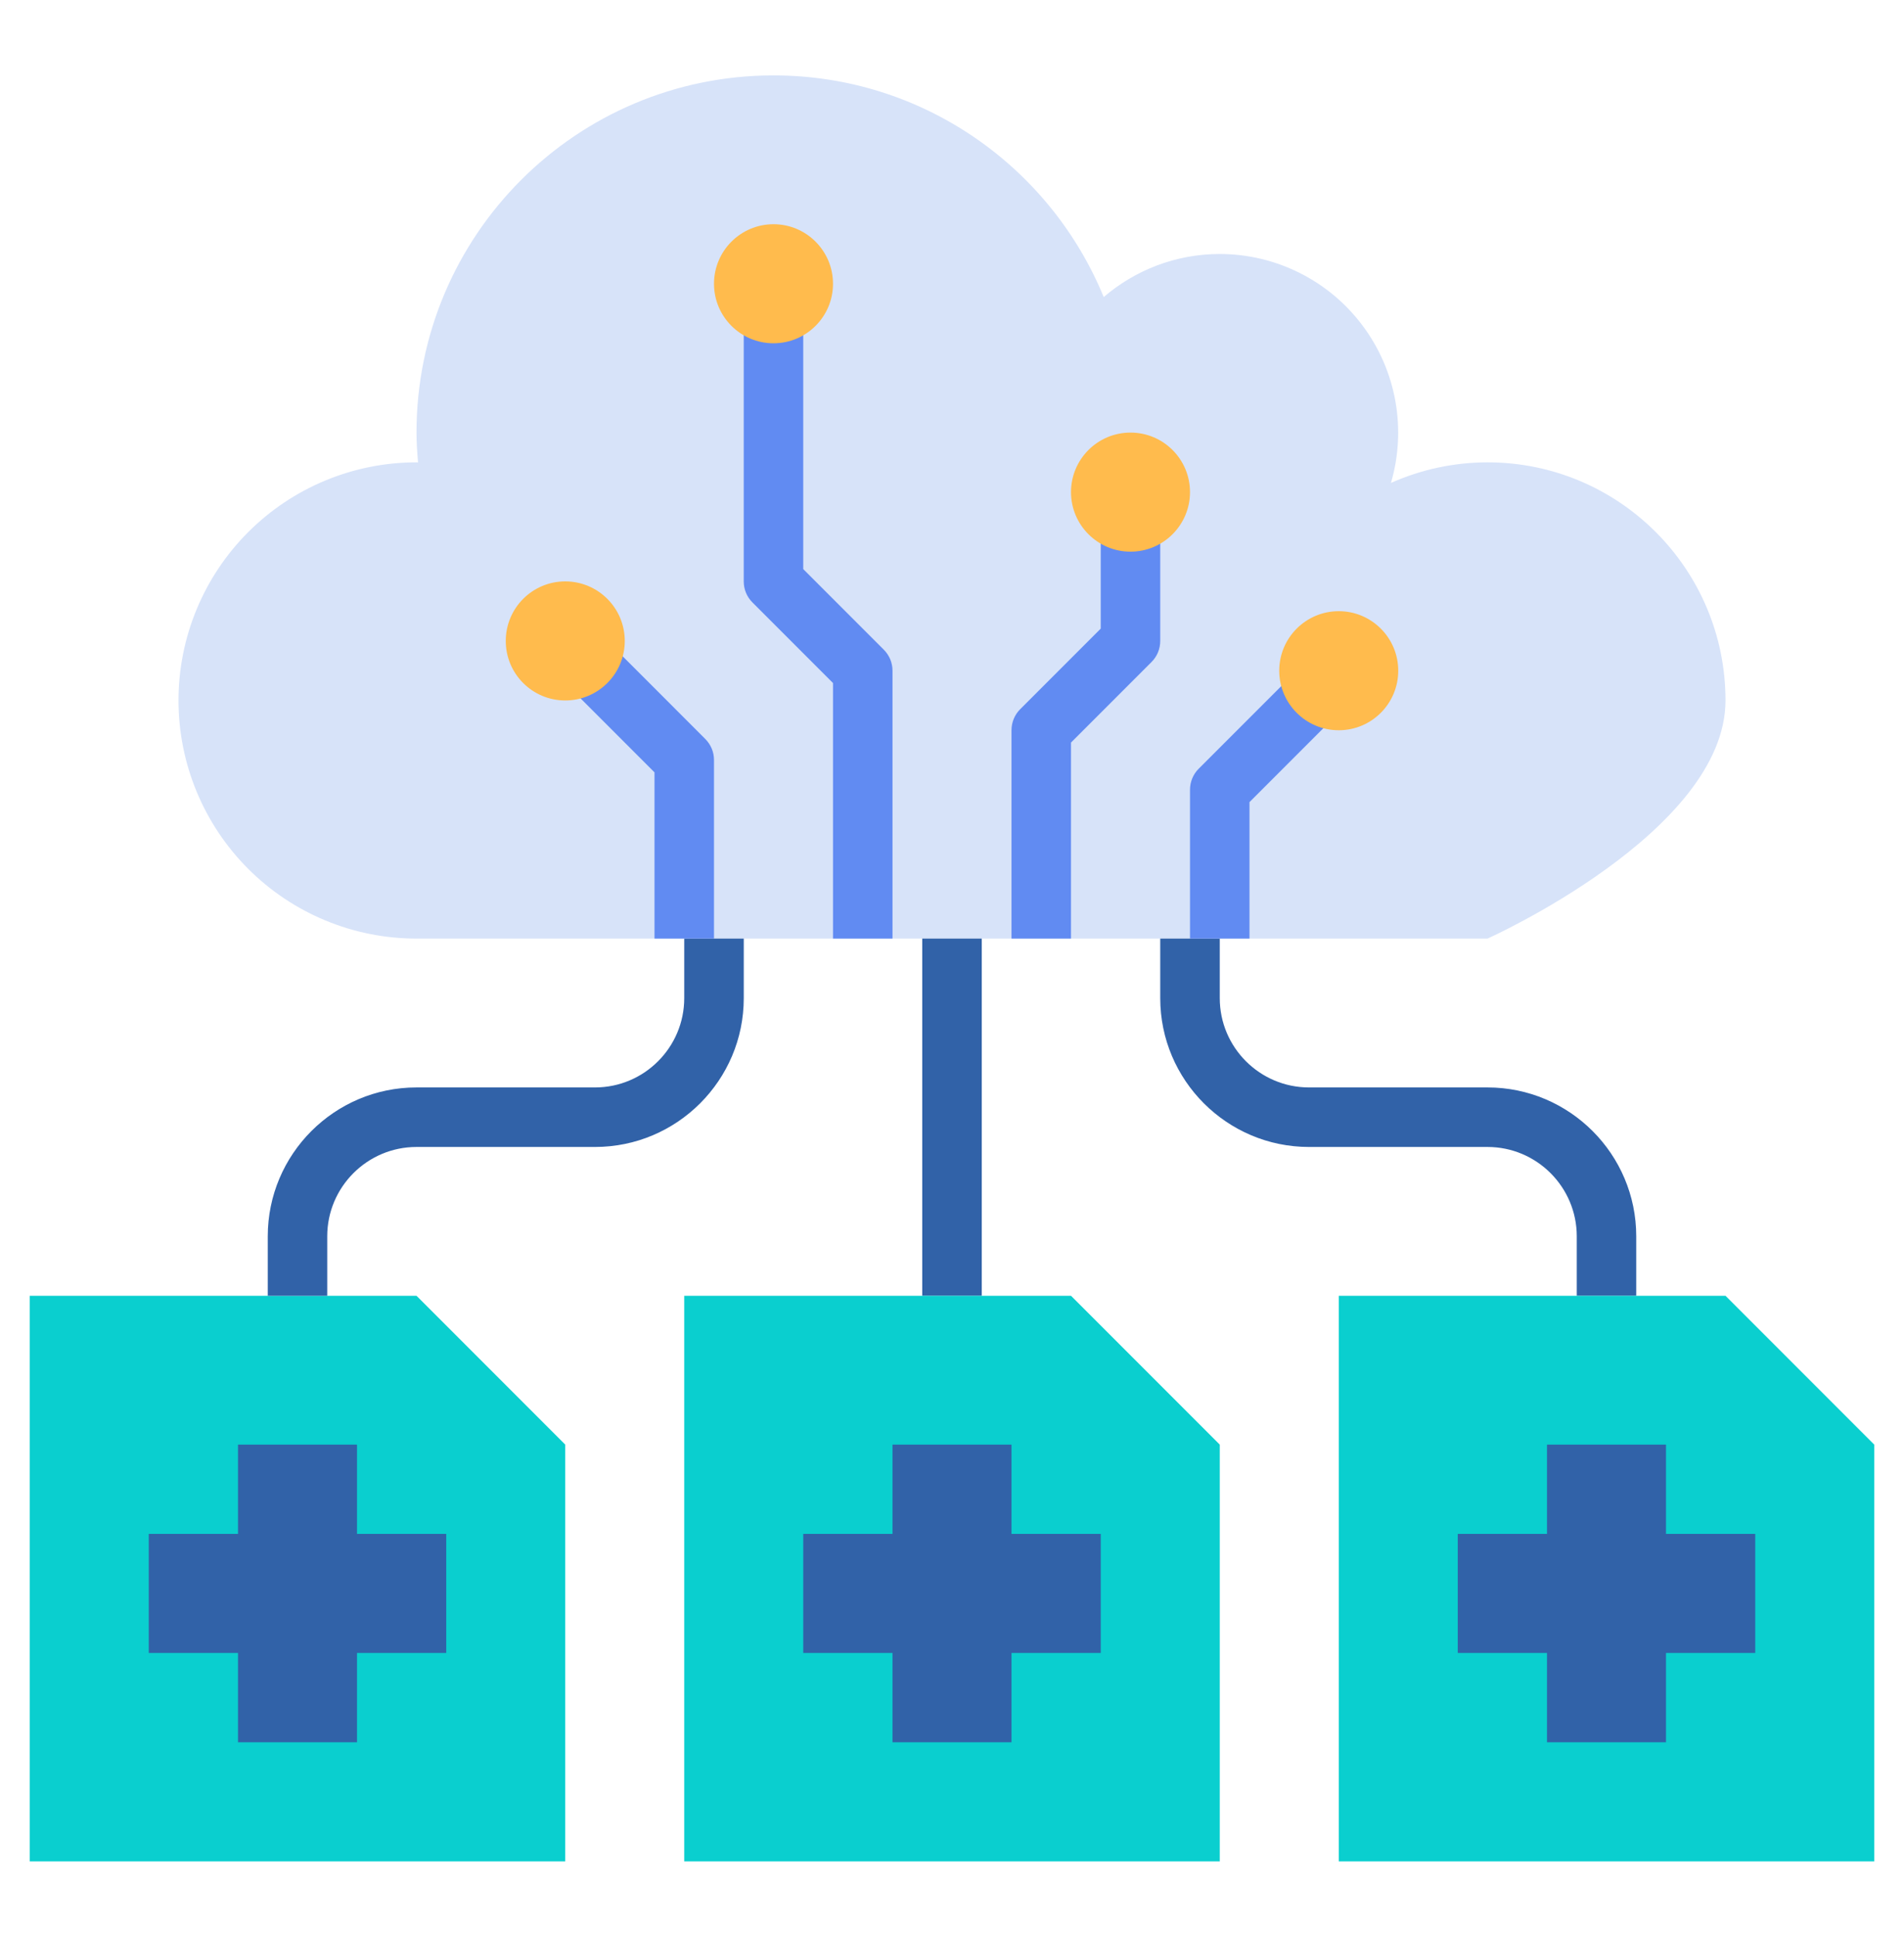
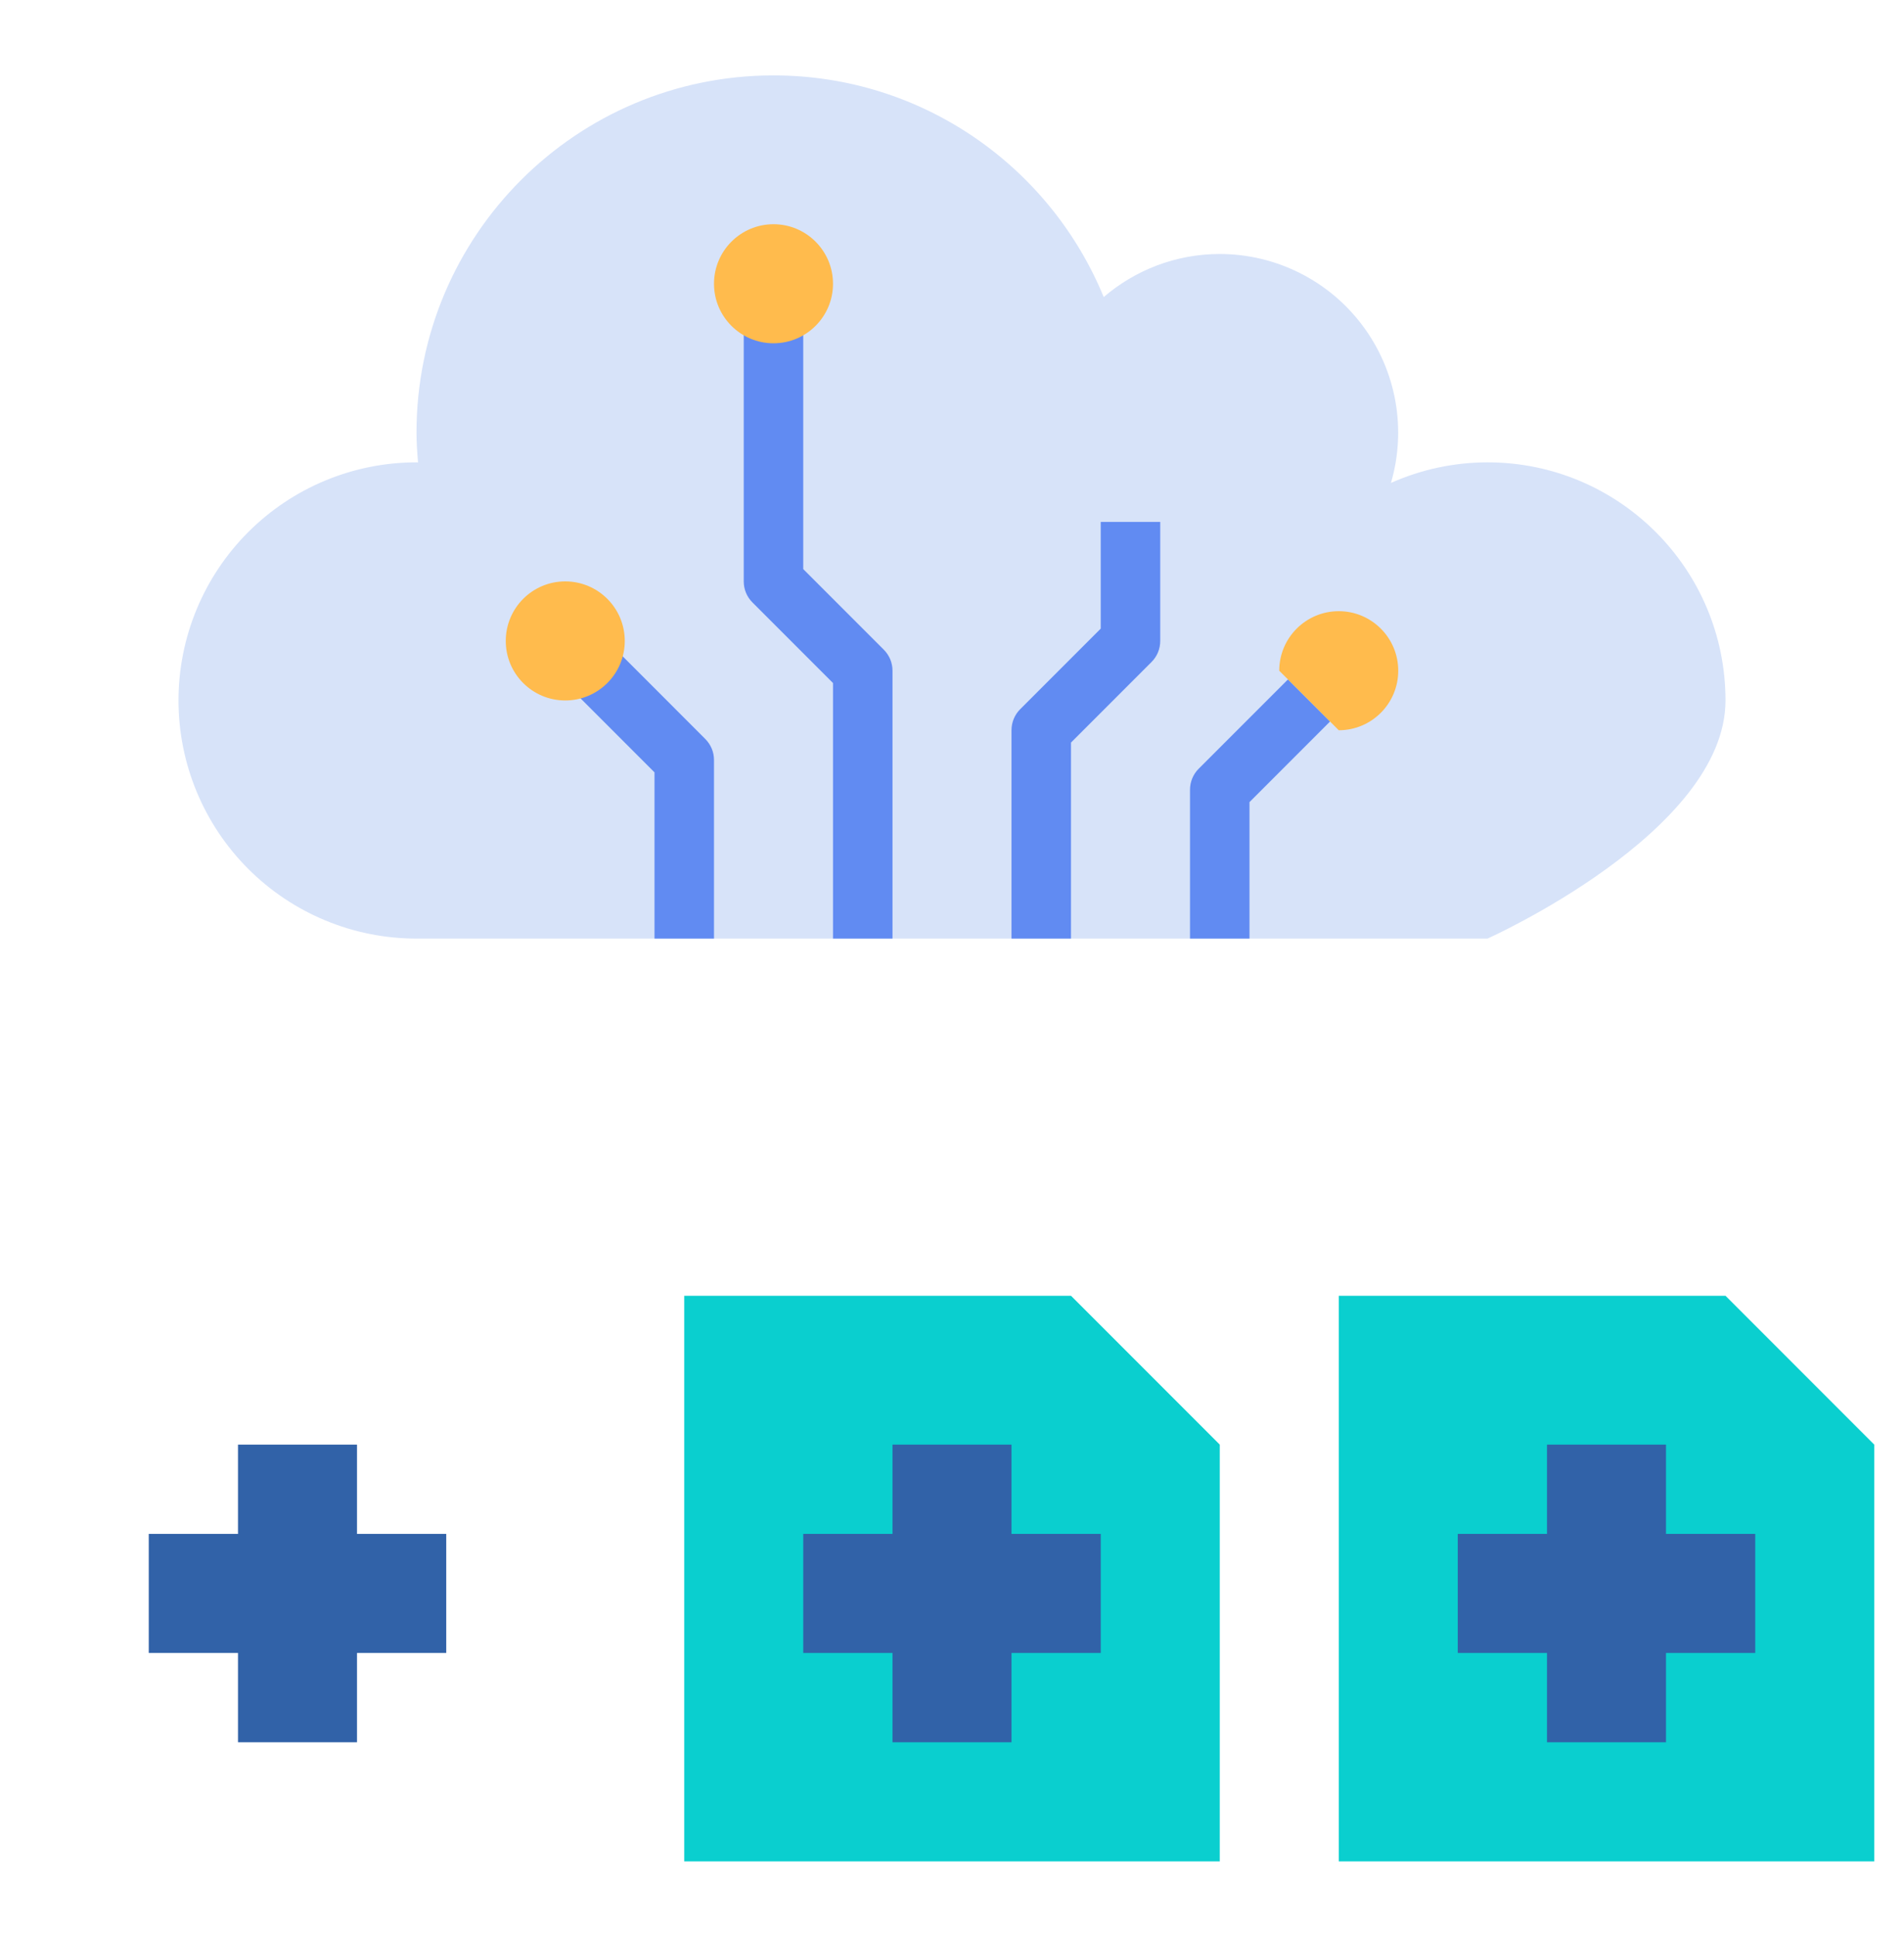
<svg xmlns="http://www.w3.org/2000/svg" width="60" height="61" viewBox="0 0 60 61" fill="none">
  <path d="M46.875 14.562C45.826 14.563 44.789 14.784 43.832 15.211C44.078 14.373 44.126 13.488 43.971 12.628C43.816 11.768 43.463 10.956 42.939 10.256C42.416 9.556 41.736 8.987 40.955 8.596C40.173 8.204 39.312 8 38.438 8C37.041 8 35.765 8.513 34.781 9.356C33.099 5.261 29.077 2.375 24.375 2.375C18.162 2.375 13.125 7.412 13.125 13.625C13.125 13.942 13.147 14.254 13.173 14.565L13.125 14.562C11.136 14.562 9.228 15.353 7.822 16.759C6.415 18.166 5.625 20.073 5.625 22.062C5.625 24.052 6.415 25.959 7.822 27.366C9.228 28.772 11.136 29.562 13.125 29.562H46.875C46.875 29.562 54.375 26.204 54.375 22.062C54.375 17.921 51.017 14.562 46.875 14.562Z" fill="#D7E3F9" />
-   <path d="M17.812 45.5L13.125 40.812H0.938V58.625H17.812V45.5Z" fill="#0ACFCF" />
-   <path d="M29.062 29.562H30.938V40.812H29.062V29.562ZM10.312 40.812H8.438V38.938C8.438 36.353 10.54 34.25 13.125 34.25H18.75C20.301 34.25 21.562 32.988 21.562 31.438V29.562H23.438V31.438C23.438 34.022 21.335 36.125 18.75 36.125H13.125C11.574 36.125 10.312 37.387 10.312 38.938V40.812ZM51.562 40.812H49.688V38.938C49.688 37.387 48.426 36.125 46.875 36.125H41.25C38.665 36.125 36.562 34.022 36.562 31.438V29.562H38.438V31.438C38.438 32.988 39.699 34.25 41.25 34.25H46.875C49.46 34.25 51.562 36.353 51.562 38.938V40.812Z" fill="#3162A8" />
  <path d="M22.5 29.562H20.625V24.326L18.087 21.788L19.413 20.462L22.225 23.275C22.312 23.362 22.381 23.465 22.429 23.579C22.476 23.692 22.5 23.814 22.5 23.938V29.562ZM28.125 29.562H26.25V21.513L23.712 18.975C23.625 18.888 23.555 18.785 23.508 18.671C23.461 18.558 23.437 18.436 23.437 18.312V9.875H25.312V17.924L27.85 20.462C27.937 20.549 28.006 20.652 28.054 20.766C28.101 20.88 28.125 21.002 28.125 21.125V29.562ZM33.75 29.562H31.875V23C31.875 22.751 31.973 22.512 32.149 22.337L34.687 19.799V16.438H36.562V20.188C36.562 20.437 36.464 20.675 36.288 20.85L33.75 23.388V29.562ZM39.375 29.562H37.5V24.875C37.5 24.626 37.598 24.387 37.774 24.212L40.587 21.4L41.913 22.725L39.375 25.263V29.562Z" fill="#618BF2" />
  <path d="M17.812 22.062C18.848 22.062 19.688 21.223 19.688 20.188C19.688 19.152 18.848 18.312 17.812 18.312C16.777 18.312 15.938 19.152 15.938 20.188C15.938 21.223 16.777 22.062 17.812 22.062Z" fill="#FFBB4D" />
  <path d="M24.375 10.812C25.41 10.812 26.25 9.973 26.25 8.938C26.25 7.902 25.41 7.062 24.375 7.062C23.34 7.062 22.5 7.902 22.5 8.938C22.5 9.973 23.34 10.812 24.375 10.812Z" fill="#FFBB4D" />
-   <path d="M35.625 17.375C36.66 17.375 37.5 16.535 37.5 15.5C37.5 14.464 36.66 13.625 35.625 13.625C34.59 13.625 33.75 14.464 33.75 15.5C33.75 16.535 34.59 17.375 35.625 17.375Z" fill="#FFBB4D" />
-   <path d="M42.188 23C43.223 23 44.062 22.16 44.062 21.125C44.062 20.09 43.223 19.25 42.188 19.25C41.152 19.25 40.312 20.09 40.312 21.125C40.312 22.16 41.152 23 42.188 23Z" fill="#FFBB4D" />
+   <path d="M42.188 23C43.223 23 44.062 22.16 44.062 21.125C44.062 20.09 43.223 19.25 42.188 19.25C41.152 19.25 40.312 20.09 40.312 21.125Z" fill="#FFBB4D" />
  <path d="M14.062 48.312H11.25V45.5H7.5V48.312H4.688V52.062H7.5V54.875H11.25V52.062H14.062V48.312Z" fill="#3162A8" />
  <path d="M38.438 45.5L33.75 40.812H21.562V58.625H38.438V45.5Z" fill="#0ACFCF" />
  <path d="M34.688 48.312H31.875V45.5H28.125V48.312H25.312V52.062H28.125V54.875H31.875V52.062H34.688V48.312Z" fill="#3162A8" />
  <path d="M59.062 45.5L54.375 40.812H42.188V58.625H59.062V45.5Z" fill="#0ACFCF" />
  <path d="M55.312 48.312H52.5V45.5H48.75V48.312H45.938V52.062H48.75V54.875H52.5V52.062H55.312V48.312Z" fill="#3162A8" />
</svg>